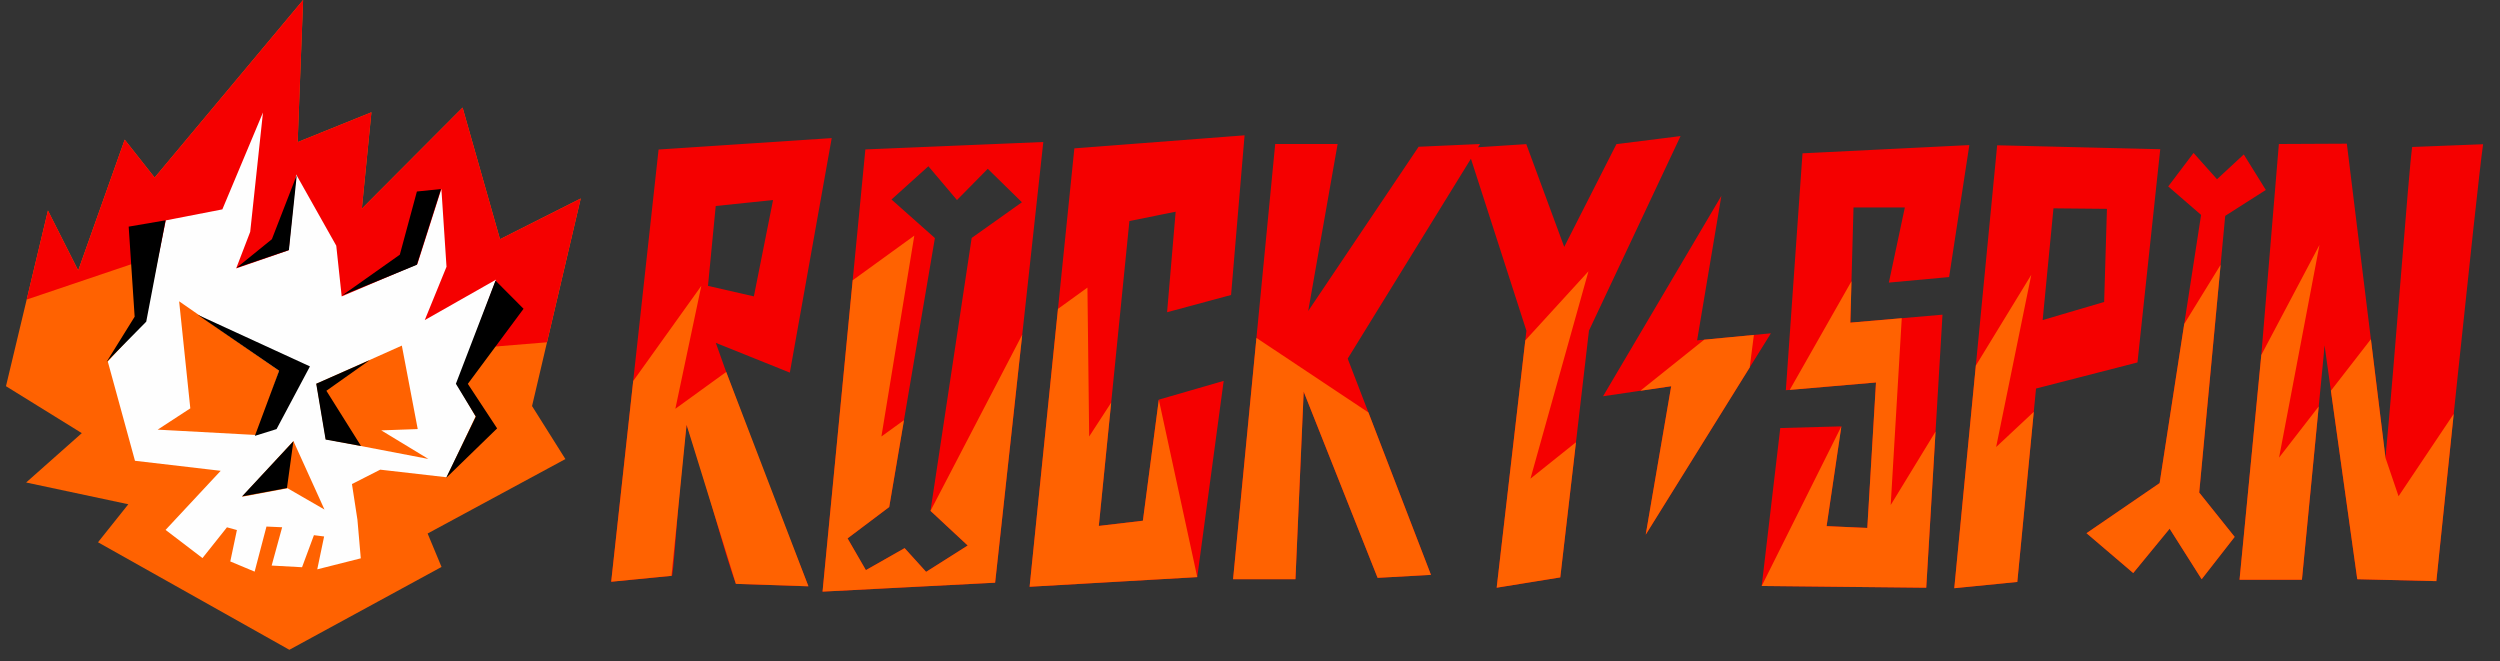
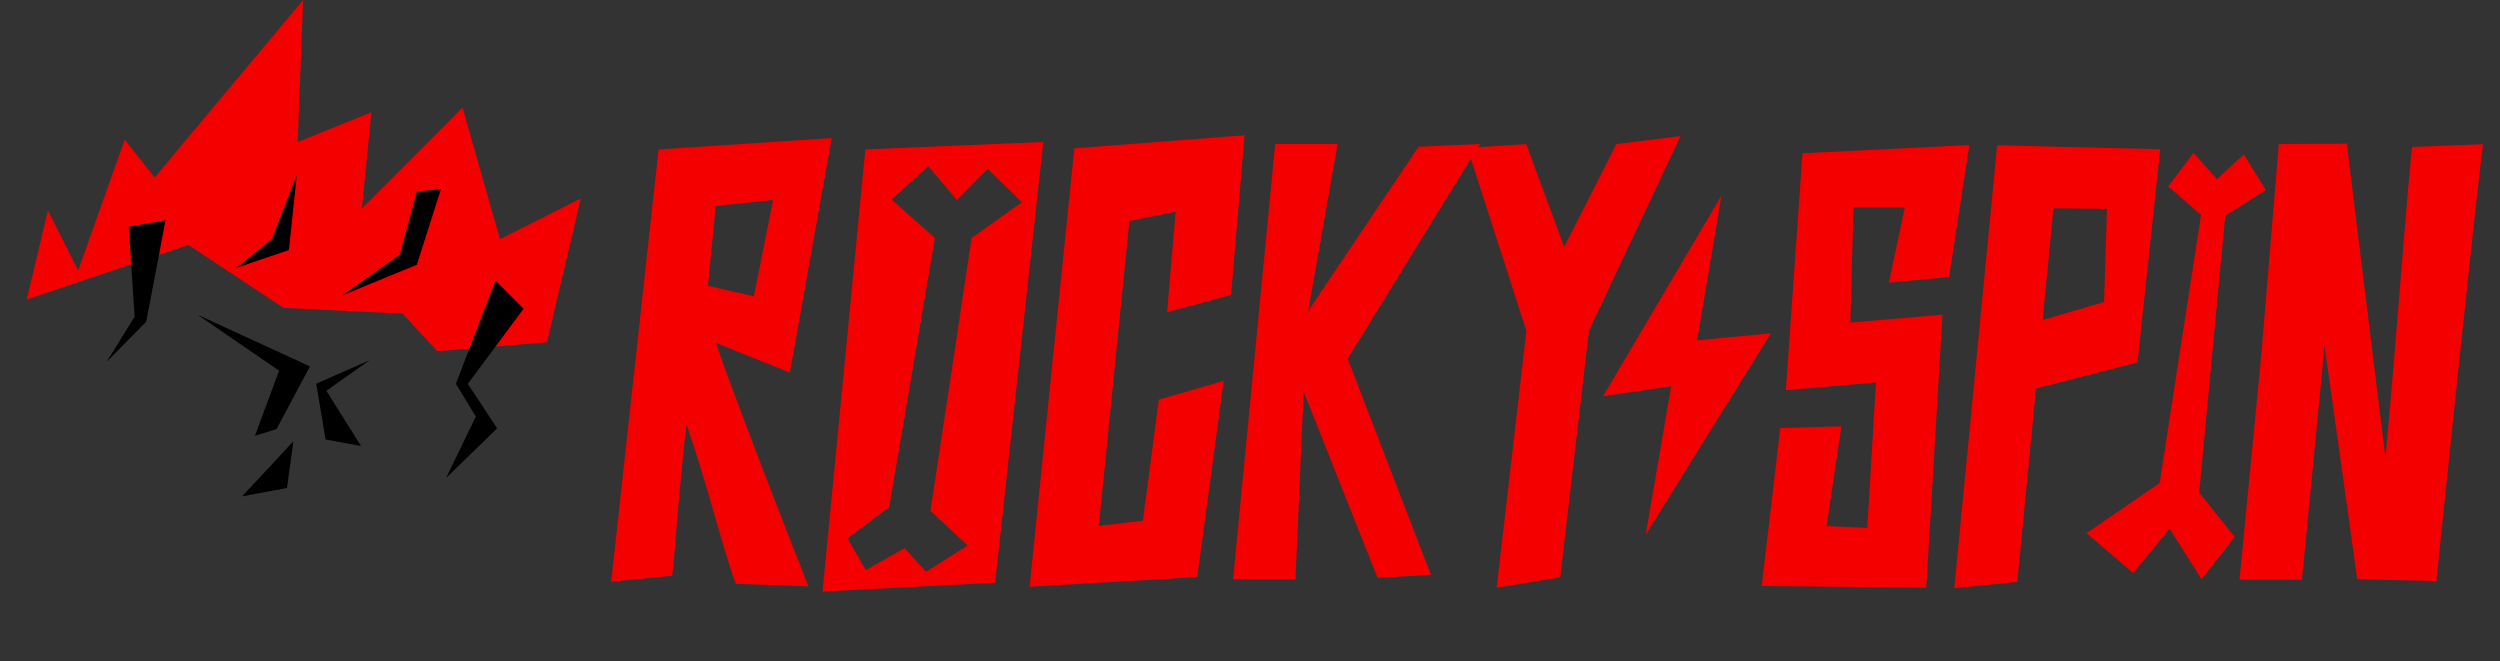
<svg xmlns="http://www.w3.org/2000/svg" width="121" height="32" viewBox="0 0 121 32" fill="none">
  <rect x="0" y="0" width="121" height="32" fill="#333333" stroke="none" />
-   <path fill-rule="evenodd" clip-rule="evenodd" d="M14.407 6.877L17.977 5.435L17.514 10.099L22.389 5.207L24.2 11.578L28.107 9.607L25.751 19.653L27.365 22.219L20.697 25.822L21.37 27.44L14.005 31.45L4.743 26.246L6.211 24.406L1.265 23.353L3.959 20.964L0.289 18.692L2.321 10.19L3.785 13.091L6.035 6.759L7.484 8.594L14.67 0L14.407 6.877Z" fill="#FF6201" />
  <path fill-rule="evenodd" clip-rule="evenodd" d="M14.407 6.877L17.977 5.435L17.514 10.099L22.389 5.207L24.2 11.578L28.107 9.607L26.475 16.567L21.169 17L19.476 15.172L17.852 15.105L13.721 14.902L9.117 11.855L1.291 14.499L2.321 10.19L3.786 13.091L6.035 6.759L7.484 8.594L14.671 0L14.407 6.877Z" fill="#F50000" />
  <path fill-rule="evenodd" clip-rule="evenodd" d="M39.128 28.377L35.617 28.259C35.309 27.435 34.976 26.279 34.605 24.996C34.196 23.581 33.742 22.01 33.23 20.558C32.984 22.554 32.82 24.602 32.706 26.024C32.606 27.269 32.544 28.035 32.501 27.87L29.582 28.156L31.875 7.237L40.255 6.684L38.228 18.035L34.645 16.594C35.594 19.343 38.357 26.444 39.128 28.377L39.128 28.377ZM80.886 18.693L77.588 19.178L83.315 9.477L82.14 16.474L85.712 16.132L79.653 25.876L80.886 18.693ZM116.198 13.434C116.45 10.328 116.666 7.678 116.749 7.114L120.182 6.981C119.901 8.882 117.919 28.126 117.919 28.126L114.092 28.034L112.508 16.712L112.469 17.169L111.413 28.059H108.394L109.448 17.179L110.297 6.97L113.587 6.954L115.456 22.153C115.682 19.771 115.957 16.395 116.198 13.434ZM100.987 25.806L104.526 23.382L106.533 10.401L104.942 9.024L106.168 7.403L107.303 8.675L108.599 7.475L109.666 9.194L107.7 10.448L106.441 23.839L108.158 25.985L106.56 28.034L105.01 25.589L103.248 27.735L100.987 25.805L100.987 25.806ZM104.556 7.222L103.454 17.542L98.544 18.805L97.637 28.167L94.587 28.469L96.663 7.032L104.556 7.222ZM101.976 10.108L99.388 10.083L98.864 15.492L101.841 14.615L101.976 10.108H101.976ZM89.71 10.041L89.556 15.616L94.017 15.23L93.23 28.445L85.266 28.361L86.165 20.717L89.122 20.636L88.407 25.464L90.378 25.552L90.798 18.511L86.435 18.886L87.241 7.421L95.316 7.022L94.337 13.41L91.421 13.677L92.194 10.041H89.71H89.71ZM68.661 7.103L71.632 6.97L71.536 7.127L73.872 6.976L75.708 11.95L78.235 6.976L81.339 6.586L76.905 16.005L75.516 27.946L72.439 28.445L73.879 16.01L71.193 7.683L65.228 17.358L69.259 27.824L66.676 27.967L63.098 18.953L62.7 28.034H59.681L61.72 6.97H64.741L63.317 15.052L68.661 7.103H68.661ZM55.316 25.203L56.087 19.343L59.226 18.435L57.947 27.932L49.833 28.399L51.999 7.181L60.238 6.549L60.082 8.38C60.028 9.047 59.605 14.042 59.584 14.277L56.487 15.112C56.501 14.969 56.711 12.538 56.902 10.246L54.663 10.699L53.182 25.455L55.316 25.203L55.316 25.203ZM39.811 28.634L41.884 7.232L50.496 6.873L48.164 28.202L39.811 28.634ZM41.022 26.058L41.909 27.594L43.783 26.529L44.824 27.678L46.837 26.402L45.036 24.726L47.029 11.517L49.461 9.789L47.808 8.17L46.318 9.682L44.934 8.047L43.148 9.656L45.249 11.522L43.038 24.539L41.022 26.057L41.022 26.058ZM37.416 9.682L34.641 9.97L34.266 13.837L36.487 14.345L37.416 9.682V9.682Z" fill="#F50000" />
-   <path fill-rule="evenodd" clip-rule="evenodd" d="M39.128 28.377L35.617 28.259L33.23 20.558L32.501 27.87L29.582 28.156L30.647 18.441L33.944 13.835L32.687 19.785L35.148 18.002L39.128 28.377L39.128 28.377ZM41.27 13.565L44.252 11.405L42.66 21.126L43.752 20.337L43.038 24.539L41.022 26.058L41.909 27.594L43.783 26.529L44.824 27.678L46.837 26.402L45.036 24.726L49.476 16.2L48.164 28.202L39.811 28.634L41.27 13.565ZM51.206 14.95L52.632 13.919L52.716 21.126L53.781 19.488L53.182 25.455L55.316 25.203L56.087 19.343L57.947 27.932L49.833 28.399L51.206 14.95L51.206 14.95ZM66.231 19.963L69.259 27.824L66.676 27.967L63.098 18.954L62.7 28.034H59.681L60.812 16.355L66.231 19.963H66.231ZM73.825 16.475L76.881 13.131L74.074 23.167L76.277 21.405L75.517 27.946L72.439 28.445L73.825 16.475L73.825 16.475ZM79.392 18.913L82.483 16.441L84.888 16.211L84.687 17.781L79.653 25.876L80.886 18.693L79.392 18.913L79.392 18.913ZM86.624 18.87L89.612 13.611L89.556 15.616L92.045 15.401L91.51 24.443L93.68 20.889L93.23 28.445L85.266 28.361L89.122 20.636L88.407 25.465L90.378 25.553L90.798 18.511L86.624 18.87H86.624ZM95.63 17.696L98.314 13.301L96.613 21.636L98.435 19.933L97.637 28.167L94.587 28.469L95.63 17.696L95.63 17.696ZM105.717 15.678L107.477 12.818L106.441 23.839L108.158 25.985L106.56 28.034L105.01 25.589L103.248 27.735L100.987 25.806L104.526 23.382L105.717 15.678L105.717 15.678ZM112.263 11.855L110.307 22.147L112.226 19.672L111.413 28.059H108.394L109.448 17.179L112.263 11.855H112.263ZM112.816 18.911L114.751 16.417L115.456 22.153L116.09 24.018L118.76 20.032L117.919 28.126L114.092 28.034L112.816 18.911L112.816 18.911Z" fill="#FF6201" />
-   <path fill-rule="evenodd" clip-rule="evenodd" d="M10.681 22.787L8.014 25.647L9.8 27.011L10.985 25.522L11.466 25.654L11.146 27.174L12.324 27.667L12.897 25.485L13.656 25.519L13.148 27.373L14.619 27.454L15.194 25.903L15.687 25.965L15.355 27.556L17.462 27.023L17.3 25.157L17.035 23.428L18.403 22.732L21.62 23.1L23.018 20.156L22.117 18.604L24.01 13.533L20.558 15.493L21.611 12.912L21.363 9.143L20.199 12.788L16.538 14.347L16.275 11.891L14.334 8.443L13.971 12.115L11.43 12.992L12.11 11.221L12.728 5.444L10.762 10.134L8.025 10.666L7.028 15.518L5.217 17.498L6.533 22.302L10.681 22.787L10.681 22.787ZM8.67 14.583L9.211 19.764L7.631 20.795L12.423 21.055L13.518 17.943L8.67 14.583L8.67 14.583ZM15.315 18.575L15.772 21.263L20.732 22.213L18.453 20.83L20.218 20.767L19.449 16.727L15.315 18.575H15.315ZM14.202 21.348L11.709 24.045L13.918 23.631L15.705 24.663L14.202 21.348V21.348Z" fill="#FEFEFE" />
  <path d="M13.889 23.621L11.717 24.024L14.2 21.357L13.889 23.621Z" fill="black" />
  <path d="M25.34 14.945L22.643 18.579L24.061 20.734L21.589 23.136L23.031 20.163L22.065 18.575L23.983 13.582L25.34 14.945Z" fill="black" />
  <path d="M15.797 18.913L17.474 21.586L15.759 21.274L15.305 18.572L17.889 17.432L15.797 18.913Z" fill="black" />
  <path d="M15.001 17.734L13.385 20.768L12.336 21.096L13.509 17.943L9.564 15.234L15.001 17.734Z" fill="black" />
  <path d="M7.078 15.569L5.158 17.516L6.517 15.329L6.228 10.969L8.013 10.663L7.078 15.569Z" fill="black" />
  <path d="M20.175 12.815L16.565 14.297L19.351 12.327L20.178 9.269L21.343 9.149L20.175 12.815Z" fill="black" />
  <path d="M13.983 12.101L11.452 12.961L13.159 11.578L14.365 8.471L13.983 12.101Z" fill="black" />
</svg>